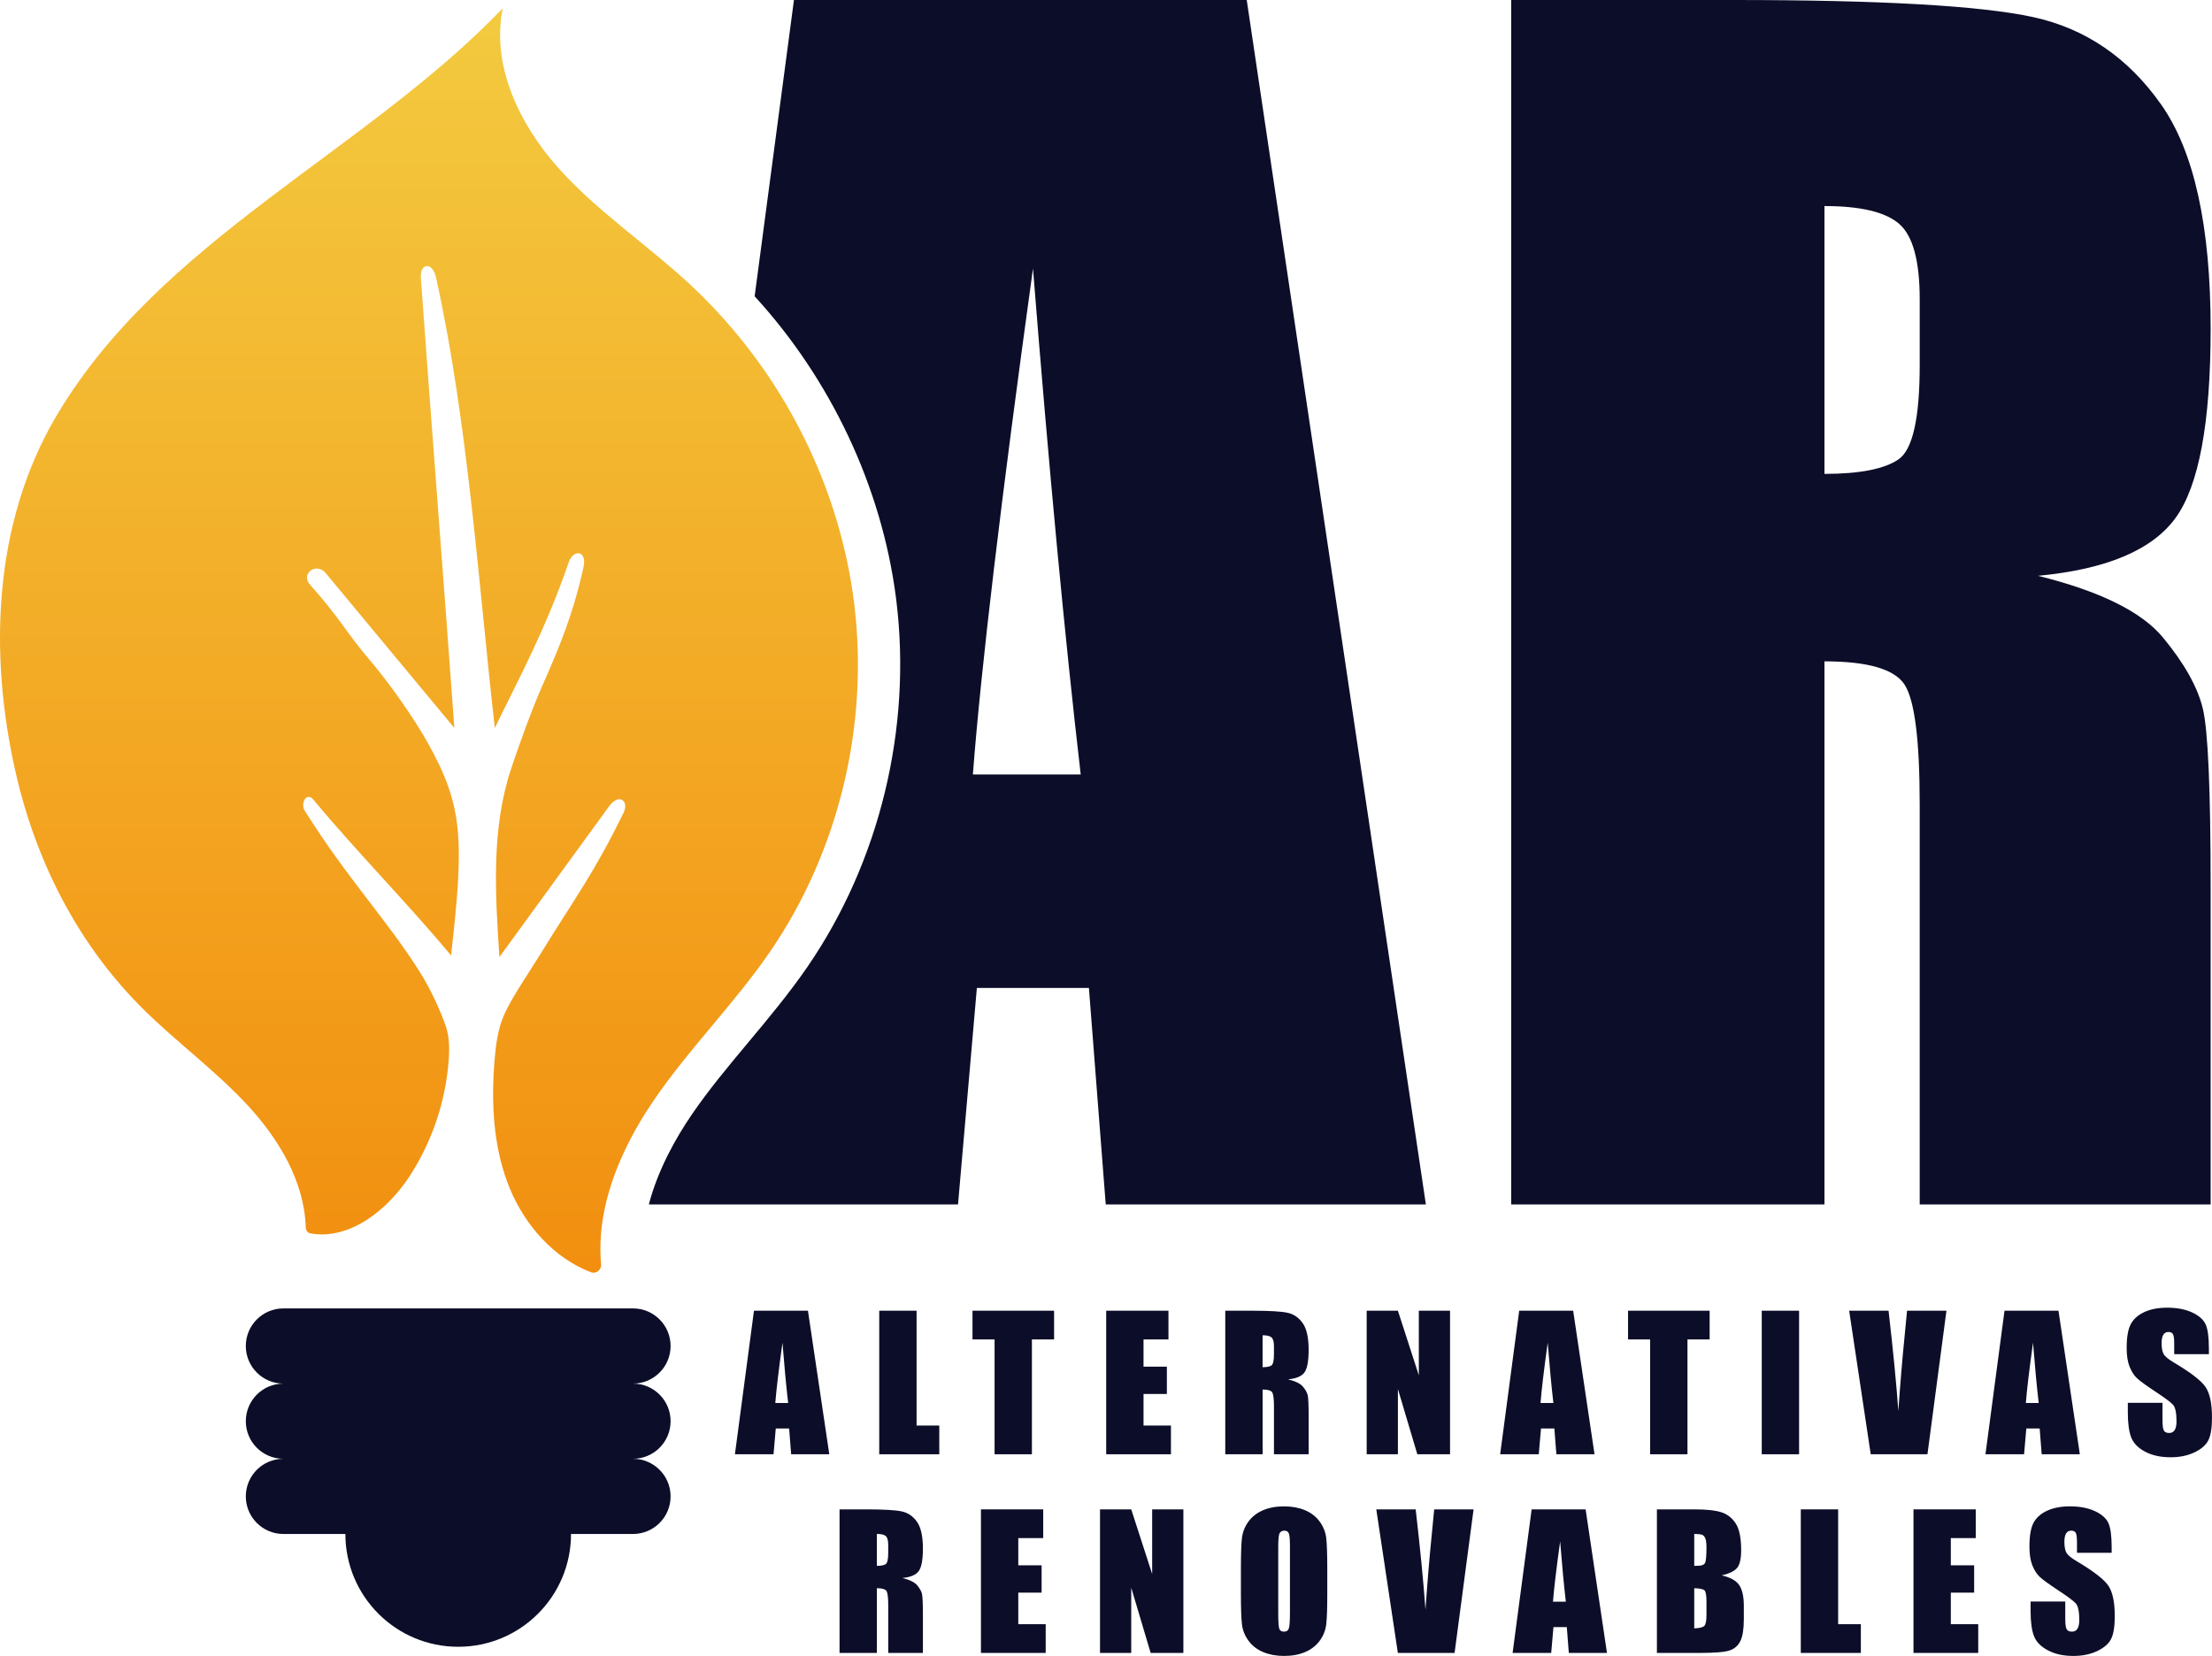
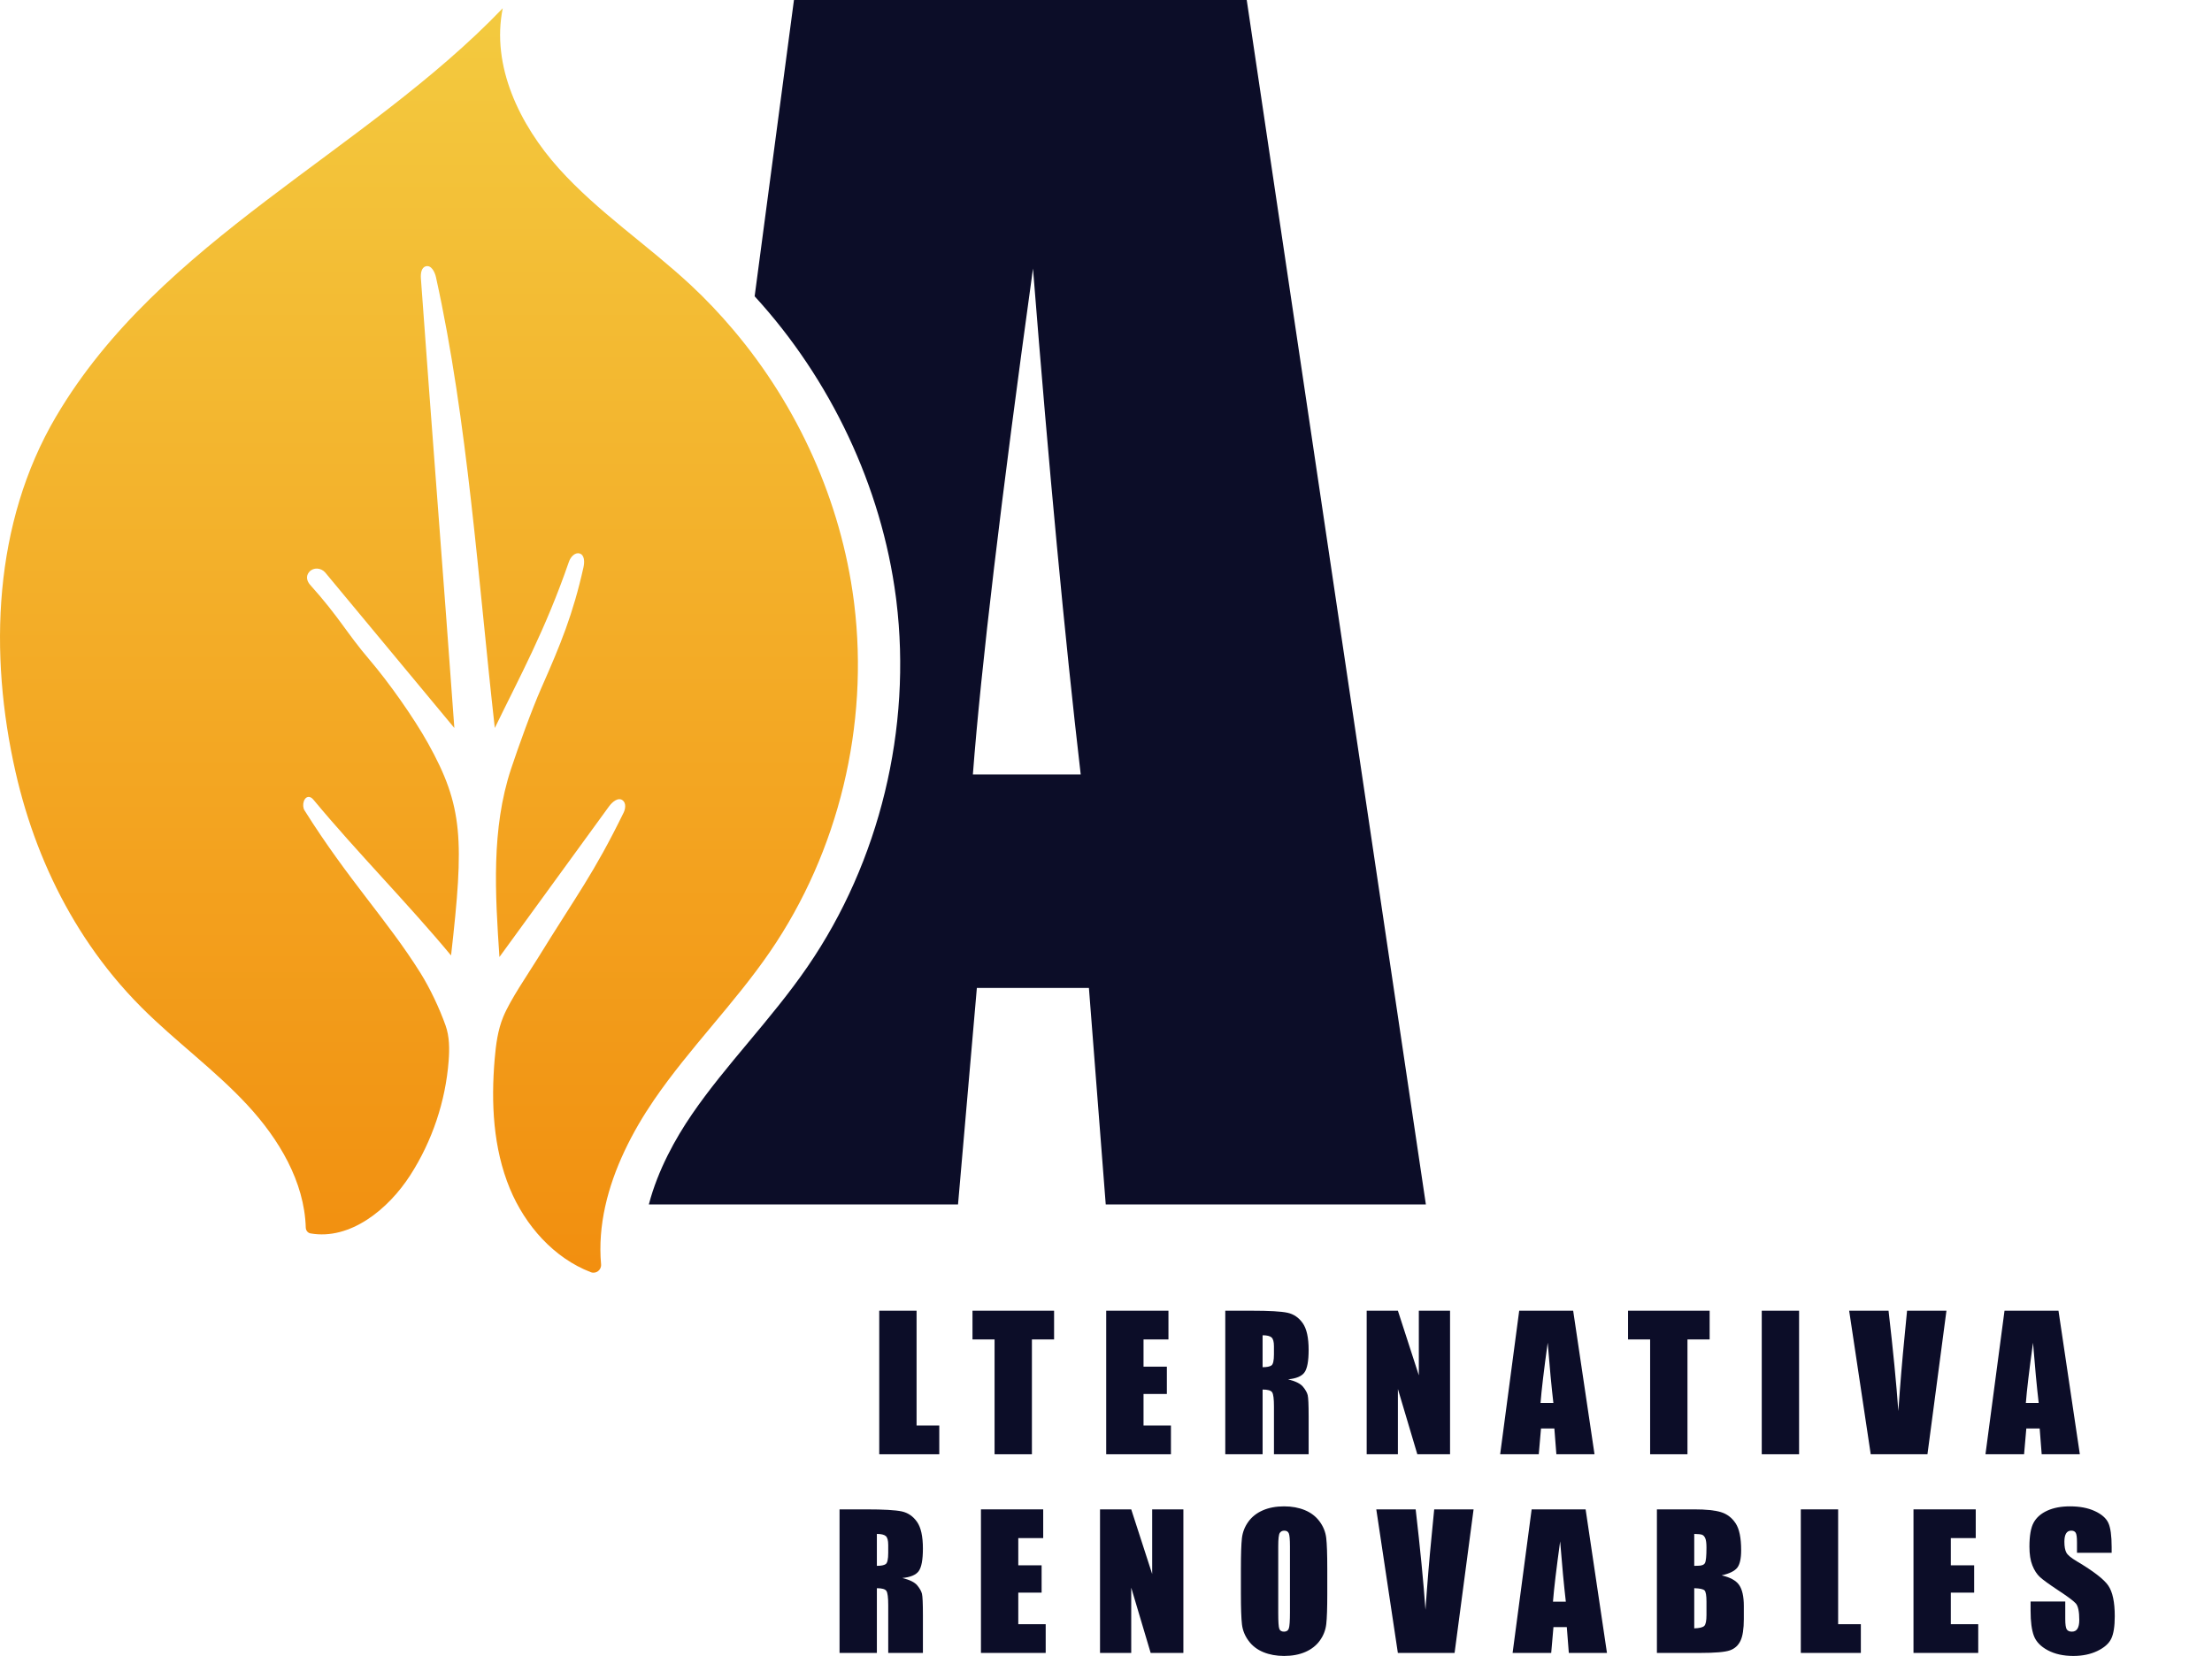
<svg xmlns="http://www.w3.org/2000/svg" xml:space="preserve" width="93.744mm" height="70.193mm" version="1.1" style="shape-rendering:geometricPrecision; text-rendering:geometricPrecision; image-rendering:optimizeQuality; fill-rule:evenodd; clip-rule:evenodd" viewBox="0 0 6481.55 4853.24">
  <defs>
    <style type="text/css">
   
    .fil0 {fill:#0C0D28;fill-rule:nonzero}
    .fil1 {fill:url(#id0)}
   
  </style>
    <linearGradient id="id0" gradientUnits="userSpaceOnUse" x1="1257.15" y1="4275.51" x2="1257.15" y2="-1427.44">
      <stop offset="0" style="stop-opacity:1; stop-color:#F28608" />
      <stop offset="1" style="stop-opacity:1; stop-color:#F4E152" />
    </linearGradient>
  </defs>
  <g id="Capa_x0020_1">
-     <path class="fil0" d="M5345.98 603.93l0 784.92c103.2,0 175.52,-14.17 216.94,-42.51 41.42,-28.34 62.15,-120.25 62.15,-275.82l0 -194.03c0,-111.91 -20,-185.33 -59.98,-220.21 -39.98,-34.88 -113.03,-52.35 -219.11,-52.35zm-917.92 -603.93l649.73 0c433.14,0 726.38,16.71 879.75,50.13 153.35,33.46 278.33,118.83 375.02,256.21 96.65,137.35 145.01,356.48 145.01,657.35 0,274.73 -34.2,459.34 -102.49,553.81 -68.34,94.52 -202.76,151.18 -403.36,170.08 181.69,45.05 303.79,105.39 366.28,180.94 62.49,75.61 101.4,145 116.67,208.23 15.27,63.25 22.9,237.31 22.9,522.2l0 930.97 -852.5 0 0 -1173.02c0,-188.91 -14.93,-305.94 -44.71,-351.02 -29.81,-45.02 -107.93,-67.59 -234.37,-67.59l0 1591.62 -917.92 0 0 -3529.92z" />
    <path class="fil0" d="M2850.69 2269.71c23.9,-312.46 82.64,-806.68 176.16,-1482.62 46.73,588.62 93.35,1082.81 139.81,1482.62l-315.97 0zm802.43 -2269.71l-1326.7 0 -115.18 868.37c222.94,243.25 371.87,558.25 413.87,881.56l1.37 10.78c45.81,373.99 -48.93,764.6 -259.85,1071.91 -53.78,78.39 -114.64,151.27 -173.47,221.76 -59.59,71.37 -115.89,138.81 -165.89,211.84 -47.49,69.4 -99.44,162.11 -126.05,263.7l905.95 0 55.2 -634.45 328.33 0 49.28 634.45 938.07 0 -524.93 -3529.92z" />
    <path class="fil1" d="M164.06 1221.04c-183.76,312.45 -197.2,694.86 -118.49,1041.68 16.51,72.69 38,144.28 64.69,213.92 26.51,69.2 58.15,136.44 95,200.77 36.83,64.29 78.88,125.62 125.89,182.91 26.54,32.34 54.64,63.4 84.23,92.95 99.22,99.2 214.01,182.26 309.38,285.19 92.2,99.49 167.27,224.52 171.18,359.53 0.24,8.12 5.73,15.42 13.75,16.84 115.84,20.46 227.77,-69.91 292.51,-170.65 64.25,-100.05 103.22,-216.18 112.37,-334.7 2.68,-35 2.71,-71.05 -9.05,-104.13 -17.88,-50.29 -45.34,-108.57 -73.61,-153.84 -96.18,-153.86 -211.54,-272.45 -339.6,-476.41 -9.07,-14.46 -1.68,-42.76 14.98,-39.18 5.37,1.18 9.29,5.64 12.8,9.85 126.01,151.76 275.56,302.68 401.56,454.47 38.46,-338.97 35.81,-436.7 -67.56,-622.01 -42.05,-75.34 -114.39,-177.76 -170.42,-243.43 -69.42,-81.37 -88.94,-124.98 -175.04,-220.91 -8.97,-10.03 -13.9,-25.22 -2.19,-38.17 12.24,-13.59 33.98,-11.83 46.14,1.8l378.71 456.02c-30.59,-426.1 -67.4,-890.95 -97.98,-1317.04 -1,-14.02 0.77,-32.27 14.34,-36 15.95,-4.39 26.36,16.22 29.9,32.37 92.91,419.94 124.23,894.36 172.3,1320.67 71.62,-147.81 147.47,-285.26 217.16,-487.12 4.68,-13.61 17.32,-28.24 31.17,-24.32 14.91,4.22 14.91,25.2 11.54,40.32 -30.71,137.52 -66.69,225.23 -123.62,354.11 -27.8,62.93 -66.93,171.48 -88.59,236.75 -58.37,176.01 -46.56,366.5 -34.12,551.52 106.98,-147.06 213.94,-294.11 320.92,-441.17 9.66,-13.27 26.88,-28 40.03,-18.17 10.49,7.8 8.68,24.61 2.92,36.31 -88.8,181.01 -133.78,235.74 -252.37,428.07 -28.71,46.51 -79.44,119.66 -100.28,170.23 -16.05,38.95 -21.54,81.39 -25.13,123.42 -10.95,128.37 -4.71,261.16 44.54,380.24 44.69,107.94 129.05,203.38 237.23,244.84 15.34,5.88 31.42,-6.71 29.95,-23.05 -10.12,-113.81 19.39,-227.47 69.08,-332.8 24.56,-52.05 53.95,-102.07 86.1,-149.05 103.76,-151.52 235.5,-282.26 339.41,-433.68 202.3,-294.79 290.7,-664.96 247.21,-1019.85 -0.44,-3.51 -0.88,-7 -1.34,-10.52 -37.76,-290.6 -163.23,-568.34 -352.34,-792.19 -39.32,-46.54 -81.2,-90.93 -125.84,-132.42 -125.93,-117.1 -271.33,-213.5 -386.21,-341.48 -114.89,-128.01 -198.5,-300.85 -164.16,-469.39 -405.26,422.9 -1004.98,679.77 -1309.04,1196.9z" />
-     <path class="fil0" d="M720.27 3944.86c0,60.89 49.32,110.2 110.18,110.2 -60.86,0 -110.18,49.35 -110.18,110.2 0,60.89 49.32,110.18 110.18,110.18 -60.86,0 -110.18,49.35 -110.18,110.22 0,60.84 49.32,110.16 110.18,110.16l181.59 0c0,182.6 148.01,330.58 330.56,330.58 182.62,0 330.58,-147.98 330.58,-330.58l181.56 0c60.89,0 110.22,-49.32 110.22,-110.16 0,-60.88 -49.34,-110.22 -110.22,-110.22l0.03 0c60.86,0 110.2,-49.29 110.2,-110.18 0,-60.85 -49.34,-110.2 -110.2,-110.2l-0.03 0c60.89,0 110.22,-49.32 110.22,-110.2 0,-60.85 -49.34,-110.18 -110.22,-110.18l-1024.29 0c-60.86,0 -110.18,49.33 -110.18,110.18z" />
-     <path class="fil0" d="M2309.43 4111.95c-5.54,-47.67 -11.1,-106.55 -16.66,-176.72 -11.15,80.56 -18.15,139.47 -21.01,176.72l37.66 0zm57.98 -270.53l62.56 420.73 -111.78 0 -5.9 -75.61 -39.13 0 -6.58 75.61 -113.11 0 55.81 -420.73 158.13 0z" />
    <polygon class="fil0" points="2685.71,3841.42 2685.71,4177.97 2752.25,4177.97 2752.25,4262.17 2576.32,4262.17 2576.32,3841.42 " />
    <polygon class="fil0" points="3088.66,3841.42 3088.66,3925.62 3023.68,3925.62 3023.68,4262.17 2914.28,4262.17 2914.28,3925.62 2849.57,3925.62 2849.57,3841.42 " />
    <polygon class="fil0" points="3241.35,3841.42 3423.77,3841.42 3423.77,3925.62 3350.74,3925.62 3350.74,4005.4 3419.11,4005.4 3419.11,4085.45 3350.74,4085.45 3350.74,4177.97 3431.06,4177.97 3431.06,4262.17 3241.35,4262.17 " />
    <path class="fil0" d="M3699.64 3913.41l0 93.57c12.31,0 20.93,-1.69 25.85,-5.07 4.95,-3.39 7.42,-14.35 7.42,-32.88l0 -23.12c0,-13.34 -2.39,-22.1 -7.15,-26.25 -4.76,-4.15 -13.49,-6.24 -26.12,-6.24zm-109.4 -71.98l77.45 0c51.61,0 86.56,2.01 104.85,5.98 18.27,3.98 33.17,14.17 44.69,30.54 11.54,16.37 17.3,42.49 17.3,78.34 0,32.76 -4.08,54.76 -12.22,66 -8.14,11.27 -24.17,18.03 -48.07,20.27 21.66,5.37 36.2,12.56 43.66,21.59 7.44,9 12.09,17.26 13.9,24.8 1.8,7.54 2.74,28.3 2.74,62.25l0 110.96 -101.62 0 0 -139.81c0,-22.51 -1.78,-36.47 -5.34,-41.83 -3.53,-5.37 -12.85,-8.05 -27.93,-8.05l0 189.69 -109.4 0 0 -420.73z" />
    <polygon class="fil0" points="4248.9,3841.42 4248.9,4262.17 4153.02,4262.17 4096.09,4070.89 4096.09,4262.17 4004.62,4262.17 4004.62,3841.42 4096.09,3841.42 4157.43,4030.86 4157.43,3841.42 " />
    <path class="fil0" d="M4551.7 4111.95c-5.54,-47.67 -11.1,-106.55 -16.66,-176.72 -11.15,80.56 -18.14,139.47 -21,176.72l37.66 0zm57.97 -270.53l62.57 420.73 -111.78 0 -5.9 -75.61 -39.12 0 -6.56 75.61 -113.13 0 55.81 -420.73 158.12 0z" />
    <polygon class="fil0" points="5009.57,3841.42 5009.57,3925.62 4944.59,3925.62 4944.59,4262.17 4835.2,4262.17 4835.2,3925.62 4770.49,3925.62 4770.49,3841.42 " />
    <polygon class="fil0" points="5271.65,4262.17 5162.26,4262.17 5162.26,3841.42 5271.65,3841.42 " />
    <path class="fil0" d="M5703.45 3841.42l-55.66 420.75 -166.2 0 -63.22 -420.75 115.4 0c13.39,115.91 22.98,213.96 28.71,294.19 5.66,-81.08 11.66,-153.06 18,-215.94l7.58 -78.25 115.4 0z" />
    <path class="fil0" d="M5973.77 4111.95c-5.54,-47.67 -11.1,-106.55 -16.66,-176.72 -11.15,80.56 -18.15,139.47 -21,176.72l37.66 0zm57.97 -270.53l62.57 420.73 -111.79 0 -5.9 -75.61 -39.12 0 -6.56 75.61 -113.13 0 55.8 -420.73 158.13 0z" />
-     <path class="fil0" d="M6472.45 3968.76l-101.62 0 0 -31.18c0,-14.56 -1.29,-23.83 -3.9,-27.81 -2.59,-4 -6.93,-5.99 -13.01,-5.99 -6.56,0 -11.56,2.7 -14.93,8.07 -3.39,5.39 -5.07,13.52 -5.07,24.47 0,14.02 1.9,24.61 5.7,31.71 3.61,7.09 13.93,15.68 30.91,25.71 48.71,28.93 79.37,52.64 92.03,71.17 12.66,18.56 18.98,48.44 18.98,89.66 0,29.98 -3.51,52.05 -10.54,66.27 -7,14.22 -20.56,26.12 -40.66,35.73 -20.1,9.61 -43.49,14.42 -70.17,14.42 -29.27,0 -54.28,-5.54 -74.98,-16.64 -20.68,-11.07 -34.25,-25.2 -40.66,-42.34 -6.41,-17.17 -9.61,-41.49 -9.61,-73.03l0 -27.54 101.6 0 0 51.17c0,15.78 1.44,25.91 4.29,30.42 2.88,4.51 7.93,6.76 15.22,6.76 7.27,0 12.68,-2.86 16.22,-8.57 3.56,-5.73 5.34,-14.22 5.34,-25.49 0,-24.76 -3.36,-40.95 -10.14,-48.59 -6.93,-7.64 -23.98,-20.35 -51.17,-38.2 -27.2,-18.03 -45.25,-31.1 -54.05,-39.24 -8.86,-8.14 -16.17,-19.41 -21.98,-33.78 -5.8,-14.37 -8.7,-32.76 -8.7,-55.1 0,-32.23 4.12,-55.78 12.37,-70.69 8.21,-14.9 21.51,-26.54 39.88,-34.95 18.34,-8.41 40.54,-12.61 66.51,-12.61 28.42,0 52.64,4.58 72.64,13.78 20,9.2 33.26,20.76 39.76,34.69 6.51,13.95 9.76,37.66 9.76,71.1l0 16.61z" />
    <path class="fil0" d="M2569.37 4495.64l0 93.56c12.31,0 20.93,-1.68 25.85,-5.07 4.95,-3.36 7.42,-14.34 7.42,-32.88l0 -23.12c0,-13.34 -2.39,-22.1 -7.15,-26.25 -4.76,-4.15 -13.49,-6.24 -26.12,-6.24zm-109.4 -71.98l77.45 0c51.61,0 86.56,2.01 104.85,5.98 18.27,3.98 33.17,14.17 44.69,30.53 11.54,16.37 17.3,42.49 17.3,78.35 0,32.75 -4.08,54.75 -12.22,66.02 -8.14,11.25 -24.17,18 -48.07,20.24 21.66,5.37 36.2,12.56 43.66,21.59 7.44,9 12.09,17.27 13.9,24.81 1.8,7.54 2.74,28.29 2.74,62.25l0 110.96 -101.62 0 0 -139.79c0,-22.53 -1.78,-36.47 -5.34,-41.85 -3.53,-5.37 -12.85,-8.05 -27.93,-8.05l0 189.7 -109.4 0 0 -420.73z" />
    <polygon class="fil0" points="2874.35,4423.66 3056.77,4423.66 3056.77,4507.85 2983.74,4507.85 2983.74,4587.64 3052.11,4587.64 3052.11,4667.69 2983.74,4667.69 2983.74,4760.21 3064.06,4760.21 3064.06,4844.41 2874.35,4844.41 " />
    <polygon class="fil0" points="3467.52,4423.66 3467.52,4844.41 3371.64,4844.41 3314.71,4653.13 3314.71,4844.41 3223.24,4844.41 3223.24,4423.66 3314.71,4423.66 3376.06,4613.1 3376.06,4423.66 " />
    <path class="fil0" d="M3779.78 4531.77c0,-19.59 -1.07,-32.1 -3.24,-37.56 -2.17,-5.46 -6.64,-8.17 -13.39,-8.17 -5.71,0 -10.1,2.2 -13.12,6.61 -3.03,4.42 -4.56,17.47 -4.56,39.13l0 196.44c0,24.44 1,39.51 3,45.23 2,5.73 6.64,8.59 13.9,8.59 7.44,0 12.22,-3.29 14.29,-9.88 2.07,-6.58 3.13,-22.24 3.13,-47.03l0 -193.35zm109.4 138.25c0,42.27 -0.97,72.2 -2.98,89.79 -2,17.58 -8.24,33.66 -18.7,48.22 -10.49,14.54 -24.64,25.71 -42.49,33.49 -17.85,7.83 -38.64,11.71 -62.37,11.71 -22.54,0 -42.76,-3.68 -60.69,-11.05 -17.93,-7.34 -32.37,-18.39 -43.28,-33.12 -10.92,-14.71 -17.41,-30.76 -19.48,-48.08 -2.07,-17.31 -3.13,-47.63 -3.13,-90.96l0 -71.98c0,-42.29 1,-72.2 2.97,-89.81 2.01,-17.56 8.25,-33.63 18.71,-48.19 10.49,-14.57 24.66,-25.73 42.51,-33.52 17.83,-7.8 38.64,-11.71 62.37,-11.71 22.51,0 42.73,3.69 60.66,11.05 17.96,7.37 32.37,18.42 43.3,33.13 10.9,14.73 17.39,30.78 19.46,48.1 2.1,17.31 3.13,47.63 3.13,90.96l0 71.98z" />
    <path class="fil0" d="M4317.86 4423.66l-55.67 420.75 -166.2 0 -63.22 -420.75 115.4 0c13.39,115.91 22.98,213.96 28.71,294.18 5.66,-81.07 11.66,-153.06 18,-215.93l7.59 -78.25 115.4 0z" />
    <path class="fil0" d="M4588.18 4694.18c-5.54,-47.66 -11.1,-106.54 -16.66,-176.72 -11.15,80.57 -18.15,139.47 -21.01,176.72l37.66 0zm57.97 -270.52l62.56 420.72 -111.78 0 -5.9 -75.61 -39.13 0 -6.56 75.61 -113.12 0 55.8 -420.72 158.13 0z" />
    <path class="fil0" d="M4964.44 4654.68l0 117.71c15.44,-0.51 25.26,-2.92 29.51,-7.27 4.25,-4.31 6.34,-14.98 6.34,-31.95l0 -39.25c0,-18.03 -1.9,-28.92 -5.7,-32.75 -3.8,-3.81 -13.86,-5.98 -30.15,-6.49zm0 -159.05l0 93.56c4.68,-0.17 8.32,-0.24 10.92,-0.24 10.73,0 17.56,-2.66 20.51,-7.93 2.95,-5.29 4.41,-20.41 4.41,-45.34 0,-13.17 -1.19,-22.42 -3.63,-27.68 -2.41,-5.29 -5.59,-8.61 -9.49,-10.03 -3.88,-1.36 -11.47,-2.14 -22.73,-2.34zm-109.4 -71.98l109.15 0c34.47,0 60.59,2.68 78.35,8.05 17.76,5.37 32.1,16.22 43,32.61 10.92,16.34 16.37,42.71 16.37,79.08 0,24.59 -3.85,41.71 -11.56,51.42 -7.71,9.68 -22.91,17.15 -45.61,22.32 25.29,5.73 42.47,15.22 51.47,28.49 9,13.25 13.51,33.59 13.51,60.98l0 39c0,28.42 -3.24,49.49 -9.74,63.17 -6.51,13.71 -16.85,23.08 -31.07,28.1 -14.19,5.03 -43.3,7.54 -87.32,7.54l-126.54 0 0 -420.75z" />
    <polygon class="fil0" points="5386.09,4423.66 5386.09,4760.21 5452.63,4760.21 5452.63,4844.41 5276.69,4844.41 5276.69,4423.66 " />
    <polygon class="fil0" points="5606.87,4423.66 5789.29,4423.66 5789.29,4507.85 5716.26,4507.85 5716.26,4587.64 5784.63,4587.64 5784.63,4667.69 5716.26,4667.69 5716.26,4760.21 5796.59,4760.21 5796.59,4844.41 5606.87,4844.41 " />
    <path class="fil0" d="M6187.57 4550.99l-101.62 0 0 -31.18c0,-14.56 -1.29,-23.83 -3.91,-27.8 -2.59,-4 -6.92,-5.98 -13,-5.98 -6.56,0 -11.56,2.69 -14.93,8.05 -3.39,5.39 -5.07,13.54 -5.07,24.46 0,14.02 1.9,24.61 5.71,31.71 3.61,7.1 13.93,15.71 30.91,25.73 48.7,28.9 79.37,52.64 92.03,71.15 12.66,18.56 18.97,48.45 18.97,89.67 0,29.97 -3.51,52.07 -10.54,66.27 -7,14.22 -20.56,26.12 -40.66,35.73 -20.1,9.61 -43.49,14.44 -70.18,14.44 -29.27,0 -54.27,-5.56 -74.98,-16.66 -20.69,-11.08 -34.25,-25.2 -40.66,-42.35 -6.42,-17.15 -9.61,-41.48 -9.61,-73.03l0 -27.54 101.59 0 0 51.18c0,15.78 1.44,25.9 4.29,30.42 2.88,4.51 7.93,6.76 15.22,6.76 7.27,0 12.69,-2.86 16.22,-8.56 3.57,-5.73 5.34,-14.22 5.34,-25.49 0,-24.75 -3.37,-40.95 -10.15,-48.59 -6.92,-7.63 -23.97,-20.34 -51.17,-38.2 -27.19,-18.03 -45.22,-31.09 -54.05,-39.24 -8.86,-8.14 -16.17,-19.39 -21.98,-33.78 -5.8,-14.37 -8.7,-32.76 -8.7,-55.1 0,-32.22 4.12,-55.78 12.36,-70.68 8.22,-14.91 21.52,-26.54 39.88,-34.96 18.37,-8.39 40.54,-12.61 66.51,-12.61 28.42,0 52.64,4.59 72.64,13.79 20,9.2 33.27,20.76 39.76,34.68 6.51,13.95 9.76,37.66 9.76,71.1l0 16.61z" />
  </g>
</svg>